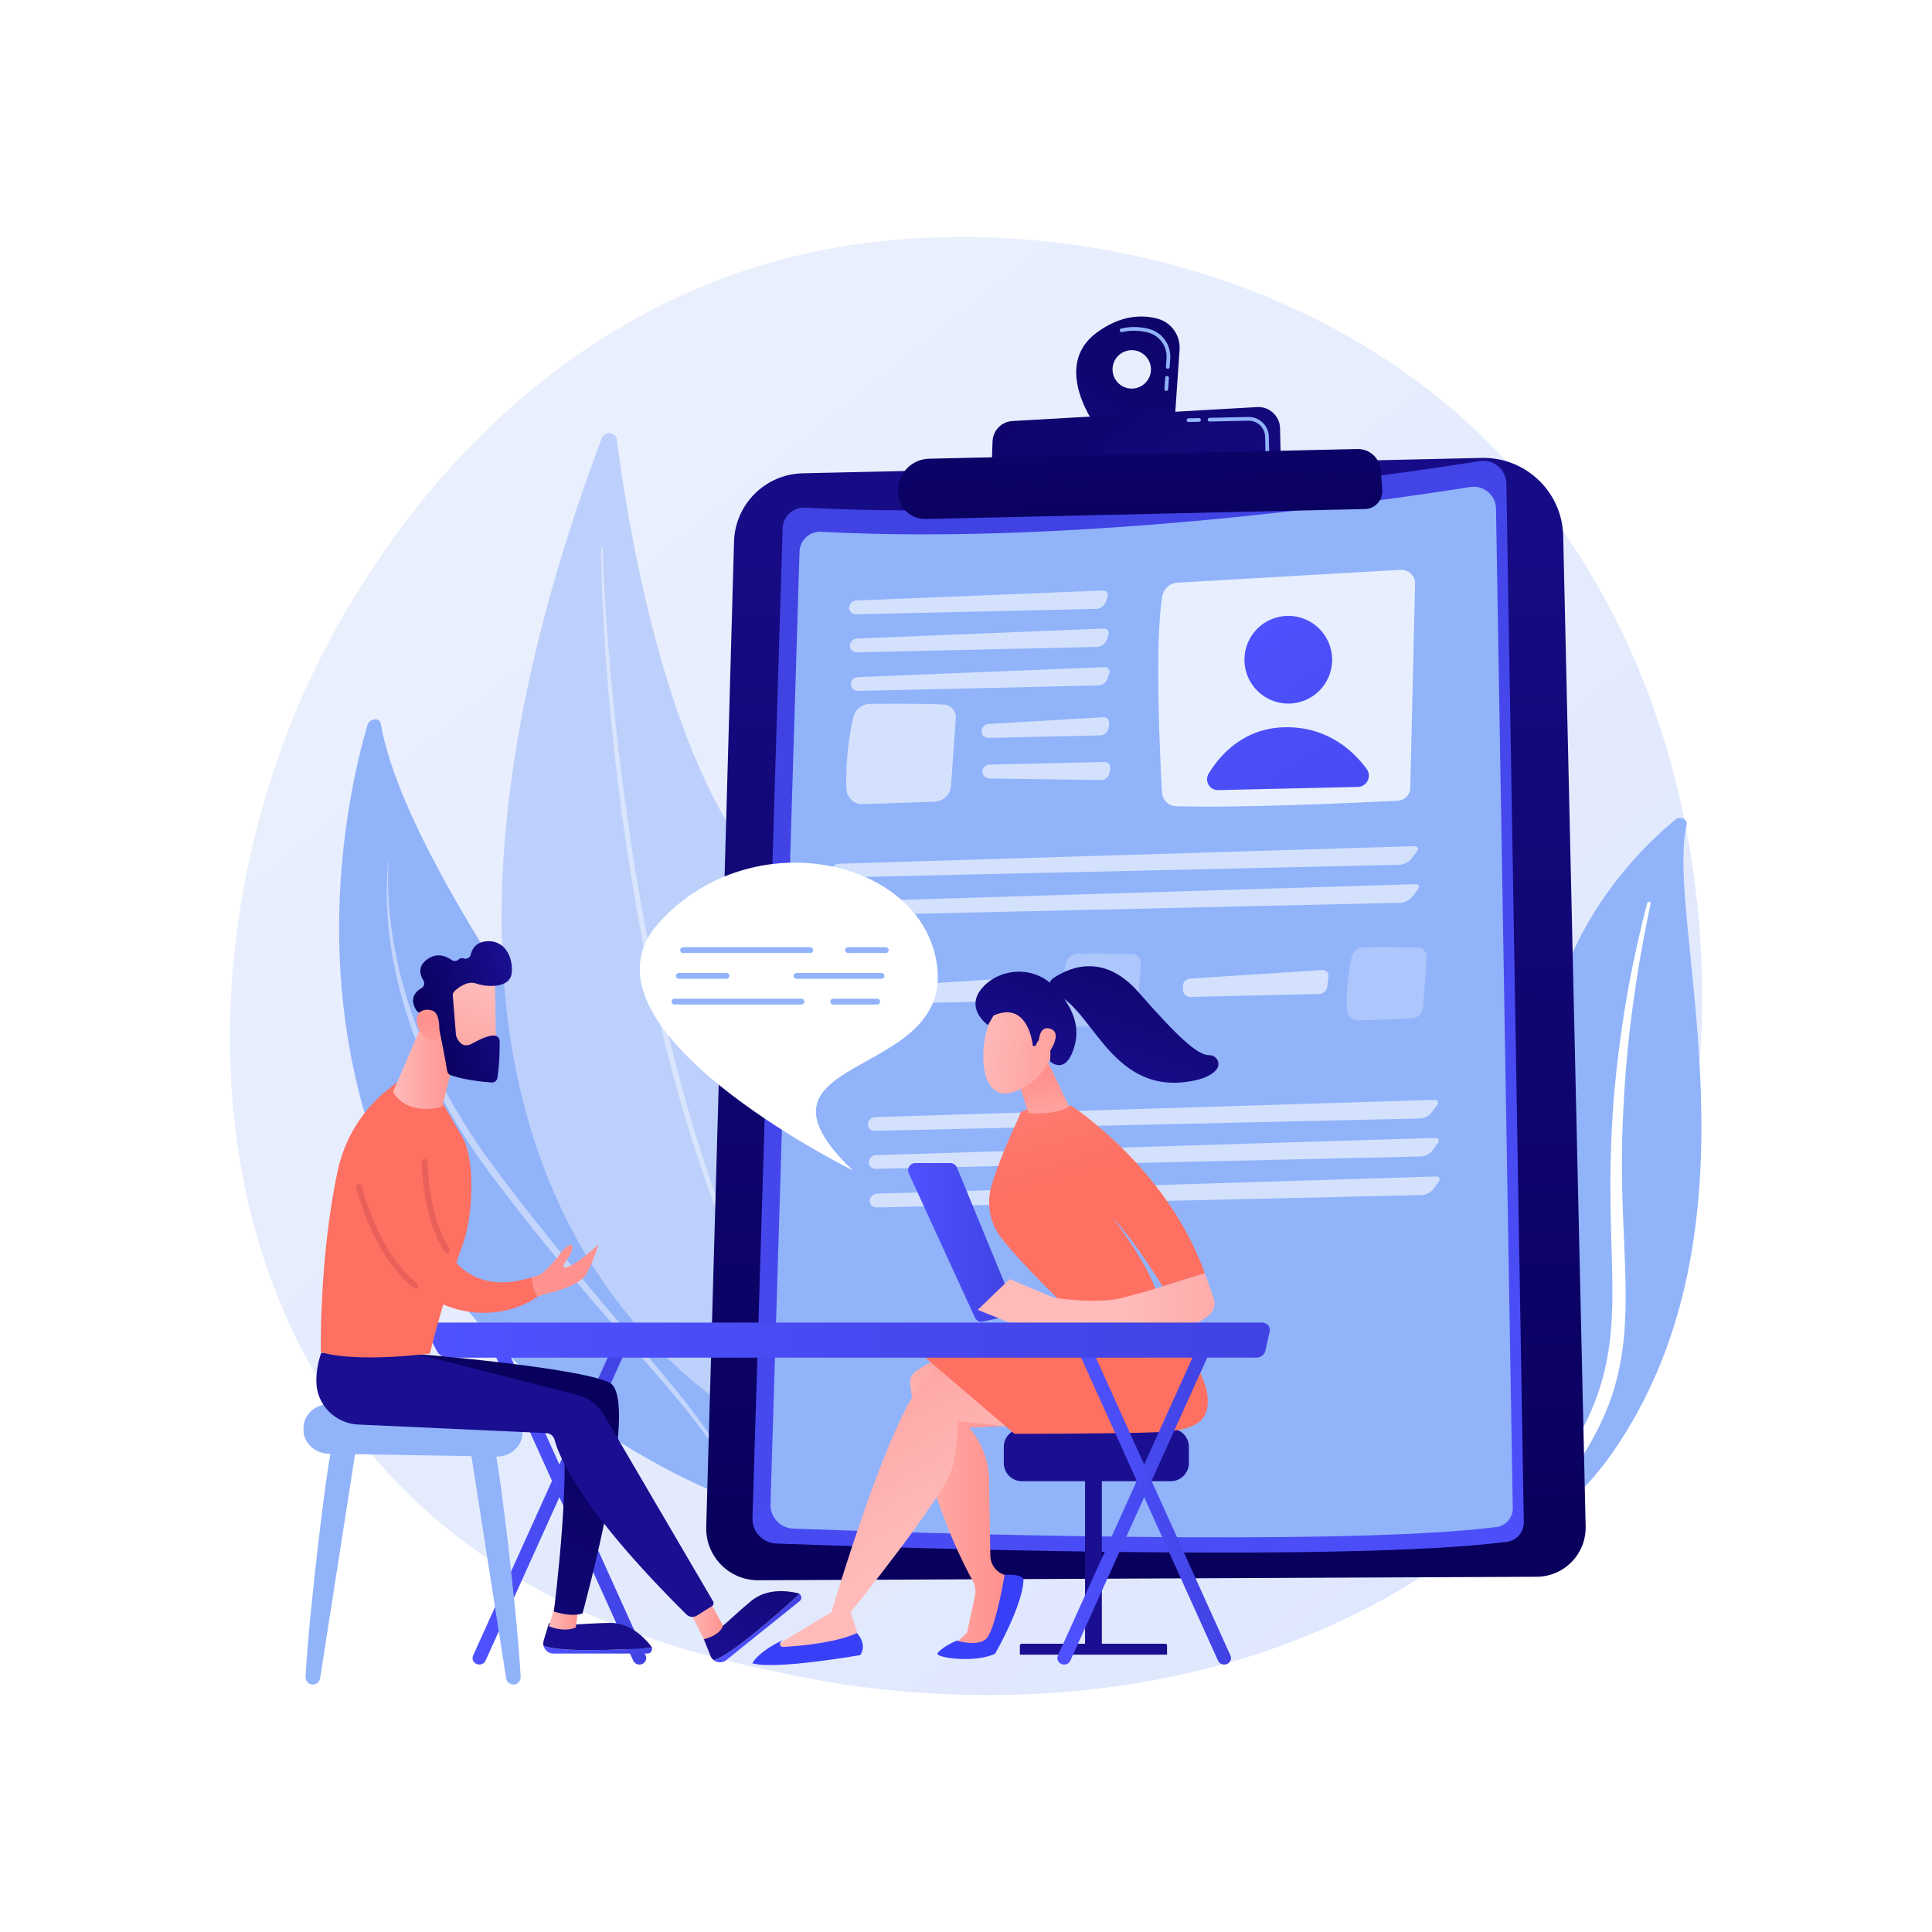
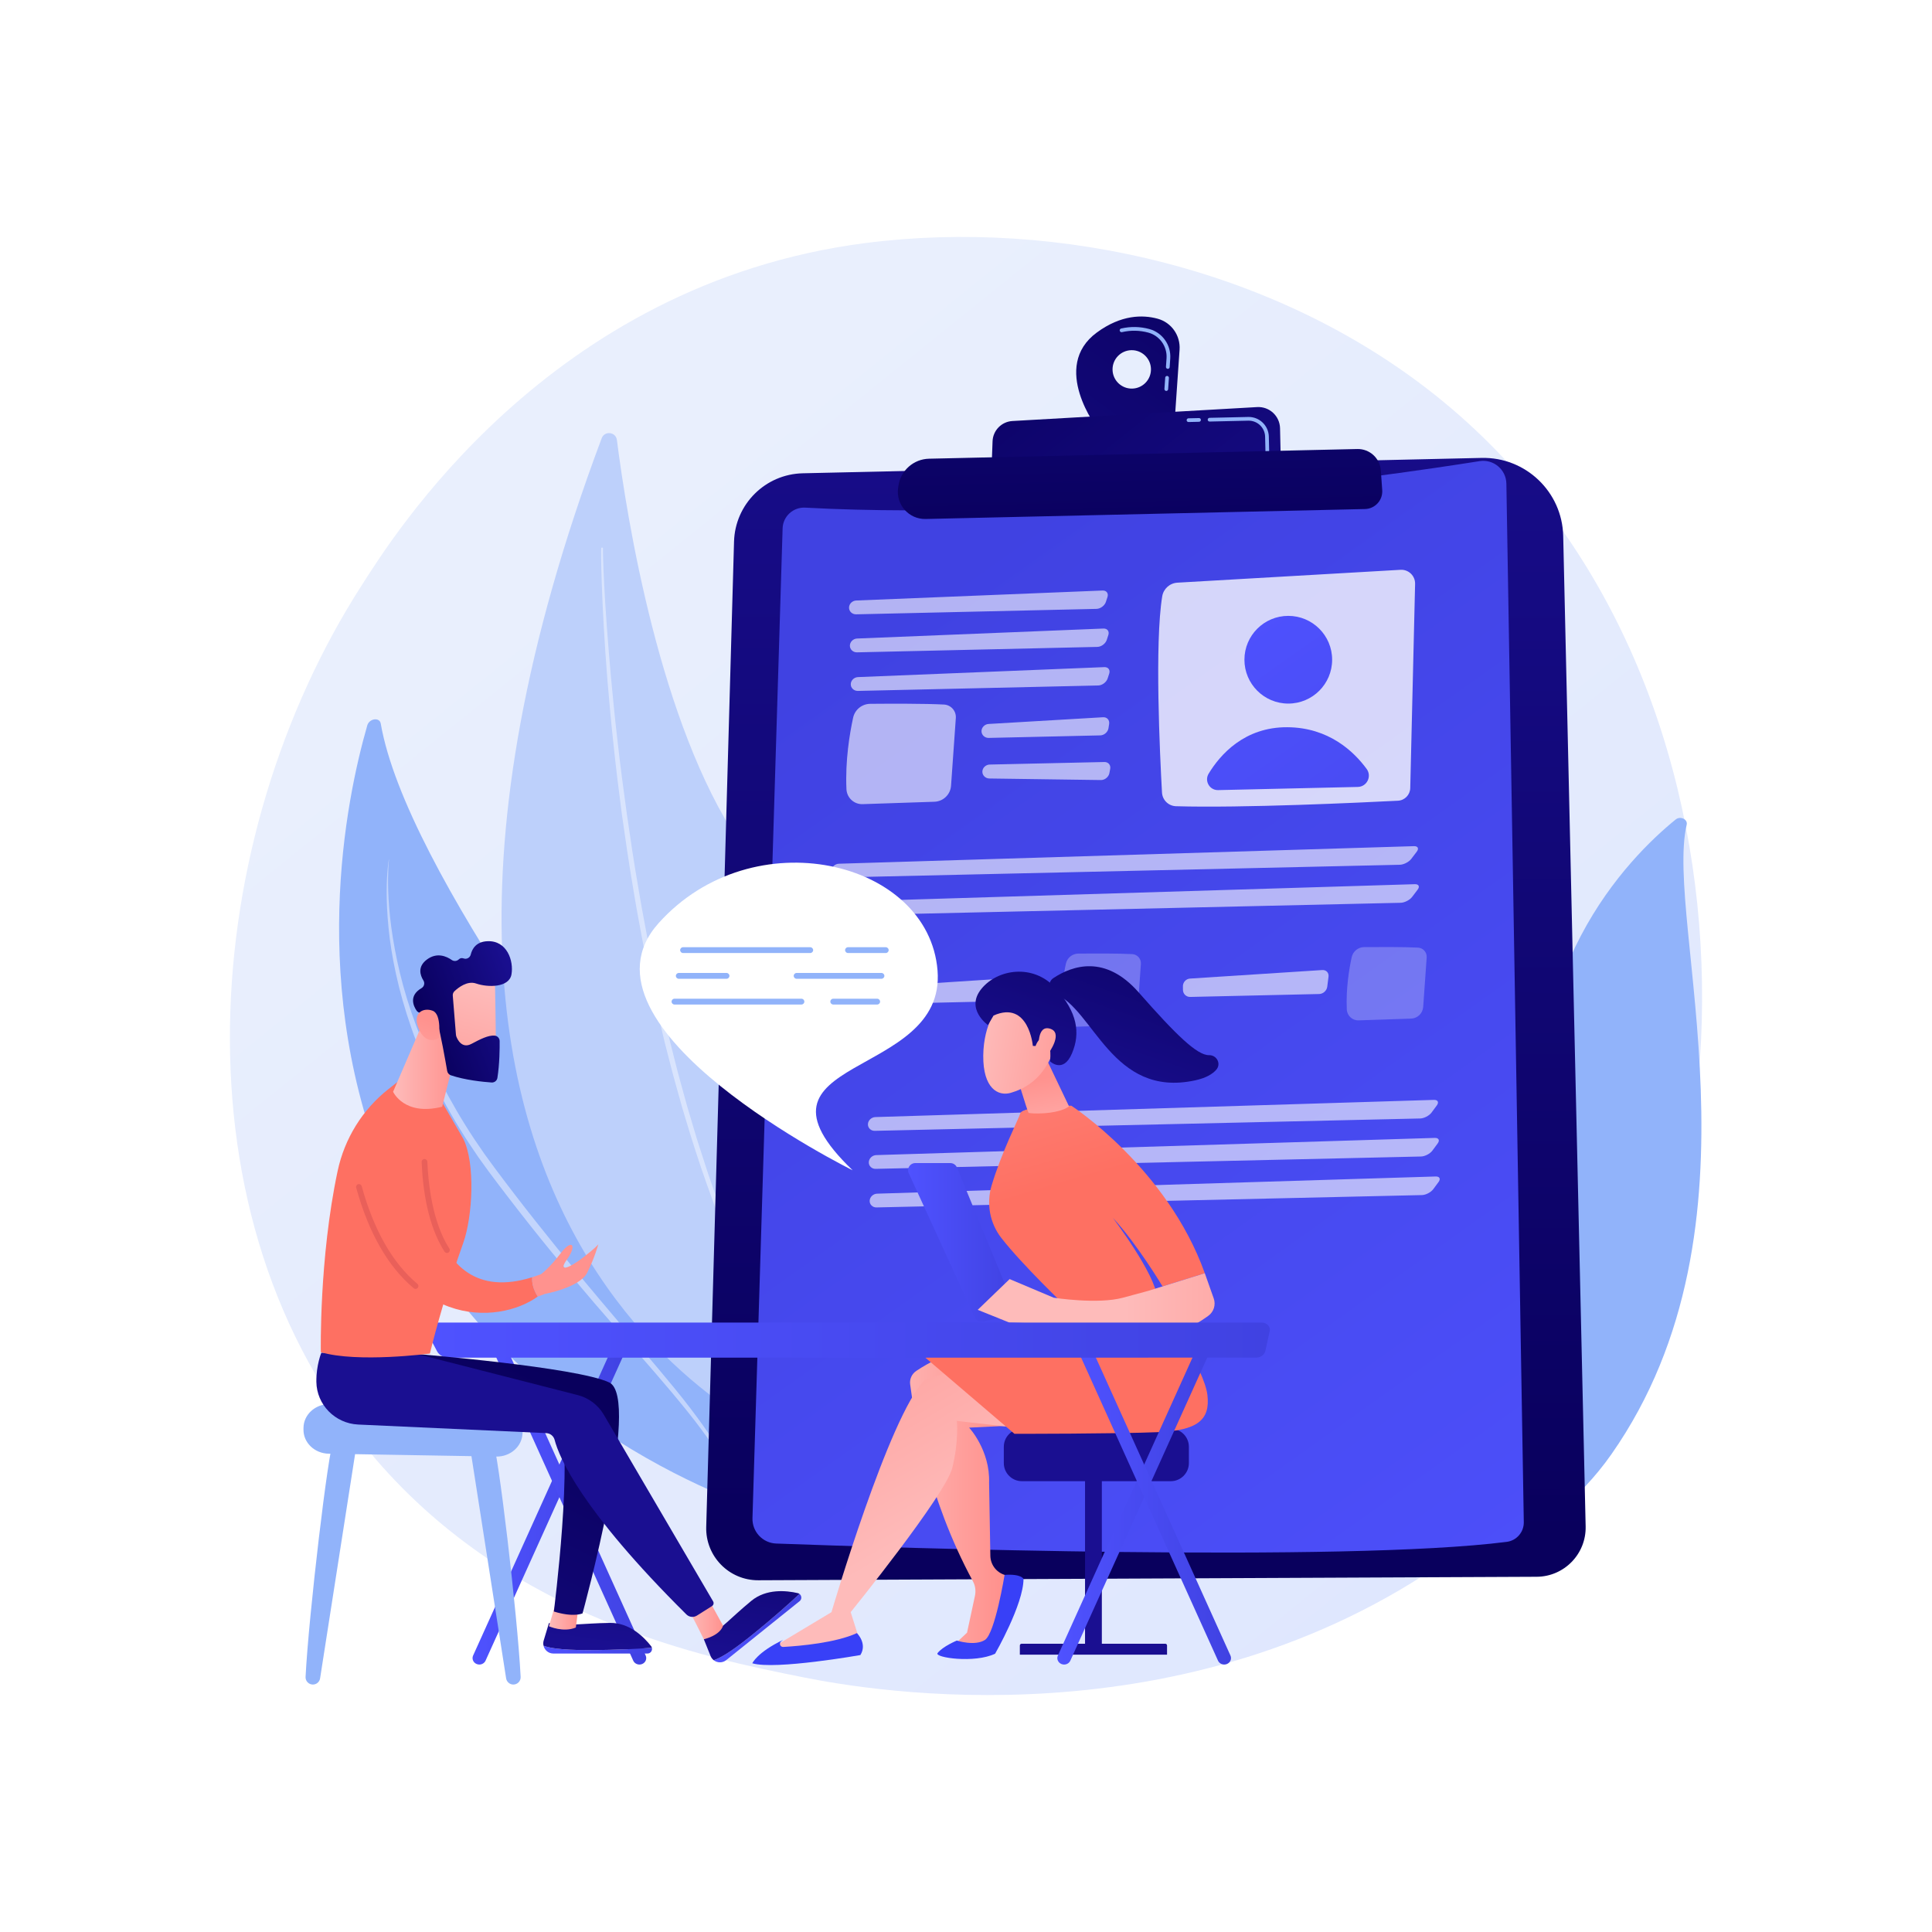
<svg xmlns="http://www.w3.org/2000/svg" x="0px" y="0px" viewBox="0 0 3710 3710" style="enable-background:new 0 0 3710 3710;" xml:space="preserve">
  <g id="Background">
    <g>
      <g>
        <rect style="fill:#FFFFFF;" width="3710" height="3710" />
      </g>
    </g>
  </g>
  <g id="Illustration">
    <g>
      <linearGradient id="SVGID_1_" gradientUnits="userSpaceOnUse" x1="3621.088" y1="4094.653" x2="1115.422" y2="982.773">
        <stop offset="0" style="stop-color:#DAE3FE" />
        <stop offset="1" style="stop-color:#E9EFFD" />
      </linearGradient>
      <path style="fill:url(#SVGID_1_);" d="M2940.821,2861.149c-58.051,60.247-112.978,99.1-156.375,129.797   c-510.12,360.831-1113.728,255.651-1242.011,229.964c-189.435-37.93-555.608-111.248-820.344-418.162   c-400.524-464.335-338.157-1195.882-27.483-1678.786c56.827-88.331,357.004-578.591,967.113-657.214   c369.231-47.581,799.636,48.385,1111.324,305.817C3427.304,1312.939,3380.728,2404.59,2940.821,2861.149z" />
      <g>
        <path style="fill:#91B3FA;" d="M3238.923,1583.707c2.442-10.396-12.183-17.307-21.138-10.045    c-90.939,73.742-309.438,294.568-254.984,680.476c68.321,484.179-48.482,660.853-193.873,768.619    c0,0,199.67-50.679,325.293-229.951C3402.654,2352.65,3195.498,1768.561,3238.923,1583.707z" />
-         <path style="fill:#FFFFFF;" d="M3169.717,1734.935c-11.376,53.901-21.516,107.967-29.352,162.277    c-8.164,54.264-14.42,108.717-18.702,163.26c-4.039,54.553-6.891,109.162-7.053,163.795    c-0.447,54.63,1.825,109.215,4.327,164.013c2.147,54.778,4.67,109.951,0.659,165.515c-3.943,55.45-15.615,111.385-38.777,163.821    c-5.79,13.068-11.879,26.096-18.795,38.684c-6.649,12.705-13.952,25.158-21.51,37.493    c-15.262,24.612-32.441,48.391-51.585,70.961c-38.427,45.063-84.773,85.037-135.828,118.869    c-5.374,3.561-13.073,2.686-17.197-1.955c-4.049-4.556-3.145-11.049,1.977-14.653l0.036-0.025    c12.148-8.532,24.168-17.174,35.701-26.249c5.852-4.459,11.462-9.132,17.171-13.712c5.501-4.761,11.22-9.34,16.545-14.243    c21.679-19.296,41.764-39.883,59.985-61.65c36.651-43.333,65.992-91.619,88.222-141.677    c10.79-25.146,19.417-50.933,25.714-77.206c6.275-26.279,10.222-53.014,12.405-79.965c4.372-53.931,2.397-108.558,0.706-163.346    c-1.609-54.802-2.789-109.882-1.343-164.918c0.637-27.516,1.847-55.02,3.626-82.49c0.798-13.739,1.904-27.463,2.981-41.185    c1.23-13.714,2.547-27.42,3.994-41.114c5.903-54.77,13.739-109.358,23.561-163.655c10.123-54.257,21.911-108.263,36.087-161.786    c0.406-1.53,2.17-2.486,3.941-2.136C3168.934,1731.996,3170.027,1733.451,3169.717,1734.935z" />
      </g>
      <g>
        <path style="fill:#91B3FA;" d="M1466.819,2901.633c0,0,58.77-230.587-116.255-475.273    c-162.39-227.028-570.215-753.786-619.436-1036.955c-2.179-12.544-22.004-9.821-25.856,3.583    c-41.329,143.779-115.674,505.575,41.858,876.379C950.274,2747.537,1466.819,2901.633,1466.819,2901.633z" />
        <path style="opacity:0.45;fill:#FFFFFF;" d="M746.973,1651.113c0,0-0.704,5.461-1.231,15.771    c-0.526,10.303-0.842,25.442-0.262,44.674c0.647,19.228,2.358,42.551,5.936,69.083c3.649,26.515,8.878,56.279,16.636,88.269    c7.738,31.99,18.141,66.148,31.333,101.444c13.278,35.258,29.035,71.785,47.804,108.344    c18.772,36.545,40.14,73.302,63.99,109.263c6.081,8.91,12.188,17.855,18.313,26.827c6.389,8.784,12.802,17.595,19.225,26.423    c13.027,17.547,26.392,35.183,39.778,52.58c26.791,34.903,54.217,69.355,81.468,103.046    c27.254,33.693,54.529,66.496,81.182,98.037c53.056,63.291,103.721,121.493,145.599,172.824    c20.952,25.654,39.349,49.88,54.934,71.886c15.569,22.021,28.106,41.988,37.434,59.001c9.354,17.008,15.425,31.036,19.342,40.659    c1.939,4.822,3.196,8.613,4.149,11.12c0.922,2.522,1.399,3.823,1.399,3.823c0.325,0.892-0.134,1.879-1.026,2.204    c-0.872,0.319-1.835-0.114-2.183-0.968l-0.03-0.08c0,0-0.513-1.27-1.509-3.731c-1.026-2.447-2.388-6.141-4.464-10.837    c-4.152-9.392-10.723-22.959-20.362-39.537c-9.626-16.582-22.512-36.035-38.49-57.5c-15.918-21.514-35.039-44.933-56.189-70.26    c-42.431-50.564-93.944-107.997-147.923-170.68c-26.889-31.423-54.428-64.127-81.964-97.736    c-27.553-33.601-54.914-68.235-81.873-103.212c-13.506-17.534-26.778-35.024-39.936-52.722    c-6.453-8.956-12.889-17.894-19.309-26.806c-6.144-9.107-12.269-18.187-18.366-27.23c-23.9-36.507-45.439-73.756-63.859-111.019    c-18.453-37.236-34.204-74.285-46.67-110.278c-12.544-35.962-22.29-70.68-29.384-103.127    c-7.134-32.44-11.809-62.566-14.402-89.403c-2.677-26.83-3.582-50.33-3.562-69.663c0.01-19.34,1.107-34.508,2.096-44.805    c1.003-10.301,1.959-15.746,1.959-15.746c0.017-0.116,0.128-0.195,0.242-0.176    C746.909,1650.895,746.986,1651.001,746.973,1651.113z" />
      </g>
      <g>
        <path style="fill:#BDD0FB;" d="M1155.417,841.515c5.53-14.756,27.212-12.286,29.213,3.344    c19.34,151.11,82.464,545.757,235.601,772.801c249.343,369.679,369.277,928,138.446,1174.031    C1558.676,2791.691,552.974,2449.242,1155.417,841.515z" />
        <path style="opacity:0.43;fill:#FFFFFF;" d="M1157.89,1053.351c0,0-0.03,1.574-0.084,4.624c0.07,3.027,0.067,7.395,0.272,13.338    c0.278,11.806,1.026,29.135,2.106,51.174c1.194,22.038,2.72,48.795,4.997,79.453c2.106,30.669,5.202,65.216,8.455,102.905    c3.552,37.664,7.499,78.46,12.571,121.509c4.813,43.078,10.887,88.383,17.276,135.227c6.721,46.797,13.902,95.124,22.398,144.029    c2.106,12.228,4.223,24.506,6.342,36.819c2.291,12.283,4.588,24.601,6.889,36.945c4.437,24.719,9.643,49.385,14.596,74.102    c4.924,24.723,10.706,49.261,15.884,73.828c5.611,24.469,11.296,48.824,17.072,72.951c3.049,12.023,6.087,23.999,9.109,35.915    c3.065,11.905,5.903,23.807,9.24,35.499c3.227,11.721,6.433,23.371,9.616,34.939c1.593,5.783,3.176,11.546,4.756,17.288    c1.694,5.707,3.381,11.392,5.061,17.054c3.381,11.317,6.735,22.54,10.055,33.657c1.67,5.555,3.334,11.084,4.991,16.584    c1.774,5.463,3.538,10.898,5.293,16.304c3.491,10.819,6.943,21.521,10.354,32.093c1.717,5.283,3.341,10.562,5.101,15.757    c1.808,5.178,3.606,10.323,5.39,15.433c3.568,10.221,7.09,20.302,10.558,30.232c1.734,4.966,3.458,9.894,5.165,14.783    c1.831,4.842,3.649,9.645,5.453,14.407c7.335,19.002,14.063,37.512,21.174,55.017c7.258,17.447,14.214,34.166,20.831,50.068    c6.835,15.806,13.741,30.613,20.003,44.634c3.173,6.992,6.245,13.759,9.21,20.292c3.19,6.425,6.262,12.619,9.213,18.57    c5.906,11.906,11.333,22.841,16.233,32.719c2.371,4.982,4.947,9.52,7.295,13.831c2.348,4.312,4.548,8.354,6.597,12.115    c4.089,7.528,7.563,13.932,10.384,19.124c5.641,10.387,8.65,15.927,8.65,15.927l0.034,0.064c0.453,0.833,0.144,1.875-0.691,2.327    c-0.818,0.446-1.845,0.151-2.307-0.655c0,0-3.139-5.48-9.029-15.756c-2.948-5.139-6.58-11.478-10.853-18.93    c-2.13-3.729-4.421-7.737-6.865-12.013c-2.428-4.284-5.095-8.795-7.557-13.746c-5.081-9.822-10.713-20.695-16.84-32.533    c-3.062-5.921-6.252-12.083-9.562-18.475c-3.086-6.5-6.285-13.235-9.586-20.192c-6.507-13.963-13.751-28.683-20.801-44.462    c-6.805-15.888-13.963-32.593-21.428-50.024c-7.318-17.493-14.264-35.988-21.824-54.984c-1.861-4.761-3.736-9.563-5.628-14.403    c-1.764-4.887-3.542-9.813-5.333-14.776c-3.585-9.928-7.224-20.008-10.914-30.226c-14.613-40.925-28.633-84.57-42.112-130.011    c-1.704-5.675-3.414-11.373-5.135-17.093c-1.603-5.753-3.217-11.528-4.833-17.323c-3.233-11.592-6.49-23.267-9.767-35.013    c-3.384-11.718-6.275-23.643-9.388-35.572c-3.075-11.941-6.164-23.941-9.264-35.99c-5.876-24.174-11.662-48.577-17.37-73.096    c-2.673-12.301-5.35-24.625-8.029-36.961c-2.663-12.34-5.39-24.68-7.774-37.089c-4.89-24.793-10.032-49.537-14.405-74.326    c-2.271-12.379-4.538-24.732-6.795-37.05c-2.089-12.347-4.172-24.657-6.248-36.919c-8.368-49.037-15.418-97.482-22.012-144.389    c-6.175-46.965-11.712-92.42-16.19-135.605c-4.689-43.162-8.274-84.055-11.491-121.804    c-6.054-75.535-9.126-138.617-10.756-182.784c-0.728-22.092-1.197-39.448-1.288-51.302c-0.114-5.884-0.037-10.588-0.047-13.673    c0.104-3.061,0.161-4.64,0.161-4.64c0.03-0.946,0.825-1.686,1.771-1.654c0.936,0.032,1.67,0.81,1.654,1.742L1157.89,1053.351z" />
      </g>
      <g>
        <linearGradient id="SVGID_00000103949859693063535960000014193453553406530199_" gradientUnits="userSpaceOnUse" x1="2200.501" y1="2942.565" x2="2205.377" y2="432.579">
          <stop offset="0" style="stop-color:#09005D" />
          <stop offset="1" style="stop-color:#1A0F91" />
        </linearGradient>
        <path style="fill:url(#SVGID_00000103949859693063535960000014193453553406530199_);" d="M2845.048,879.316L1541.521,908.85    c-71.914,1.629-129.937,59.33-131.966,131.234l-53.401,1892.048c-1.588,56.268,43.729,102.673,100.018,102.421l1494.62-6.696    c52.892-0.237,95.303-43.814,94.104-96.693l-43.094-1902.038C2999.885,944.471,2929.703,877.398,2845.048,879.316z" />
        <g>
          <linearGradient id="SVGID_00000156546599153928158960000011769162130442385827_" gradientUnits="userSpaceOnUse" x1="-803.697" y1="3491.303" x2="717.032" y2="1247.693" gradientTransform="matrix(-1 0.023 0.023 1 2346.198 -58.454)">
            <stop offset="0" style="stop-color:#4F52FF" />
            <stop offset="1" style="stop-color:#4042E2" />
          </linearGradient>
          <path style="fill:url(#SVGID_00000156546599153928158960000011769162130442385827_);" d="M2841.177,885.502     c-177.461,28.173-787.894,116.701-1294.871,89.317c-23.12-1.249-42.754,16.692-43.458,39.835l-57.882,1900.579     c-0.793,26.06,19.587,47.868,45.642,48.818c213.14,7.774,1090.846,36.608,1402.775-3.226     c18.985-2.425,33.066-18.774,32.746-37.909l-33.445-1994.15C2892.228,901.677,2867.934,881.254,2841.177,885.502z" />
-           <path style="fill:#91B3FA;" d="M2823.226,935.175c-170.779,27.112-758.225,112.306-1246.111,85.954     c-22.249-1.202-41.144,16.064-41.822,38.335l-55.702,1829.011c-0.764,25.079,18.849,46.065,43.923,46.979     c205.114,7.481,1049.77,35.229,1349.953-3.104c18.27-2.333,31.821-18.066,31.512-36.482L2872.792,976.81     C2872.356,950.742,2848.976,931.088,2823.226,935.175z" />
          <path style="opacity:0.78;fill:#FFFFFF;" d="M2717.403,1121.248l-9.32,392.063c-0.31,13.04-10.598,23.635-23.625,24.298     c-72.488,3.689-298.382,14.323-426.151,10.561c-14.453-0.426-26.138-11.845-26.944-26.282     c-4.098-73.394-14.266-287.052,0.447-376.798c2.376-14.497,14.545-25.356,29.211-26.202l428.385-24.707     C2704.853,1093.292,2717.771,1105.779,2717.403,1121.248z" />
          <linearGradient id="SVGID_00000011734640997246569540000007443669377859421355_" gradientUnits="userSpaceOnUse" x1="3.314" y1="1177.741" x2="-632.141" y2="2123.784" gradientTransform="matrix(-1 0.023 0.023 1 2346.198 -58.454)">
            <stop offset="0" style="stop-color:#4F52FF" />
            <stop offset="1" style="stop-color:#4042E2" />
          </linearGradient>
          <circle style="fill:url(#SVGID_00000011734640997246569540000007443669377859421355_);" cx="2473.878" cy="1266.861" r="84.214" />
          <linearGradient id="SVGID_00000174586812859099288950000018226130888833901740_" gradientUnits="userSpaceOnUse" x1="111.851" y1="1250.623" x2="-523.629" y2="2196.703" gradientTransform="matrix(-1 0.023 0.023 1 2346.198 -58.454)">
            <stop offset="0" style="stop-color:#4F52FF" />
            <stop offset="1" style="stop-color:#4042E2" />
          </linearGradient>
          <path style="fill:url(#SVGID_00000174586812859099288950000018226130888833901740_);" d="M2607.362,1511.151l-268.227,6.077     c-16.444,0.373-26.709-17.563-18.168-31.62c21.976-36.166,68.458-89.62,151.066-89.127     c79.618,0.475,127.849,46.715,152.326,80.106C2634.749,1490.762,2624.933,1510.752,2607.362,1511.151z" />
          <g style="opacity:0.6;">
            <path style="fill:#FFFFFF;" d="M1644.028,1179.677c-7.554,0.171-13.696-5.605-13.648-12.836      c0.047-7.231,6.263-13.397,13.813-13.703l473.018-19.154c7.55-0.306,11.805,5.32,9.458,12.502l-3.062,9.365      c-2.348,7.182-10.449,13.198-18.003,13.369L1644.028,1179.677z" />
          </g>
          <g style="opacity:0.6;">
            <path style="fill:#FFFFFF;" d="M2118.864,1206.996c7.55-0.306,11.805,5.32,9.458,12.502l-3.062,9.365      c-2.348,7.182-10.449,13.198-18.003,13.369l-461.575,10.458c-7.554,0.171-13.696-5.605-13.648-12.836      c0.047-7.231,6.263-13.397,13.813-13.703L2118.864,1206.996z" />
          </g>
          <g style="opacity:0.6;">
            <path style="fill:#FFFFFF;" d="M2120.542,1281.07c7.55-0.306,11.805,5.32,9.458,12.502l-3.062,9.365      c-2.348,7.182-10.449,13.198-18.003,13.369l-461.574,10.458c-7.554,0.171-13.696-5.605-13.648-12.836      c0.047-7.231,6.263-13.397,13.813-13.703L2120.542,1281.07z" />
          </g>
          <path style="opacity:0.6;fill:#FFFFFF;" d="M1812.737,1352.926c-36.323-1.957-104.255-1.707-141.645-1.382     c-15.843,0.137-29.491,11.181-32.856,26.663c-6.536,30.07-15.311,82.224-12.812,137.216     c0.748,16.469,14.543,29.317,31.021,28.766l137.901-4.61c16.958-0.567,30.747-13.854,31.943-30.779l9.187-130.036     C1836.425,1365.313,1826.201,1353.652,1812.737,1352.926z" />
          <g style="opacity:0.6;">
            <path style="fill:#FFFFFF;" d="M1898.609,1417.01c-7.554,0.171-13.783-5.603-13.842-12.832s6.063-13.505,13.606-13.949      l219.831-12.917c7.543-0.443,12.792,5.307,11.665,12.778l-1.232,8.17c-1.127,7.471-8.229,13.724-15.783,13.895      L1898.609,1417.01z" />
          </g>
          <g style="opacity:0.6;">
            <path style="fill:#FFFFFF;" d="M2120.704,1463.289c7.554-0.167,12.59,5.771,11.19,13.196l-1.53,8.119      c-1.399,7.425-8.726,13.414-16.281,13.309l-214.279-2.984c-7.555-0.105-13.569-6.103-13.364-13.329      c0.205-7.226,6.553-13.275,14.107-13.442L2120.704,1463.289z" />
          </g>
          <g style="opacity:0.6;">
            <path style="fill:#FFFFFF;" d="M1609.79,1685.022c-7.554,0.171-13.478-5.61-13.164-12.847      c0.313-7.237,6.749-13.347,14.301-13.578l1104.273-33.729c7.552-0.231,9.991,4.503,5.419,10.519l-10.606,13.958      c-4.572,6.016-14.492,11.078-22.046,11.249L1609.79,1685.022z" />
          </g>
          <g style="opacity:0.6;">
            <path style="fill:#FFFFFF;" d="M2716.854,1697.881c7.552-0.231,9.991,4.503,5.42,10.519l-10.607,13.958      c-4.571,6.016-14.492,11.078-22.046,11.249l-1078.177,24.428c-7.554,0.171-13.478-5.61-13.164-12.847      c0.313-7.237,6.749-13.347,14.301-13.578L2716.854,1697.881z" />
          </g>
          <path style="opacity:0.25;fill:#FFFFFF;" d="M2723.048,1819.721c-26.527-1.43-76.14-1.247-103.447-1.01     c-11.571,0.1-21.538,8.165-23.996,19.473c-4.773,21.961-11.182,60.051-9.357,100.212c0.547,12.028,10.622,21.411,22.656,21.009     l100.712-3.367c12.385-0.414,22.456-10.118,23.329-22.479l6.709-94.968C2740.348,1828.767,2732.882,1820.251,2723.048,1819.721z     " />
          <g style="opacity:0.6;">
            <path style="fill:#FFFFFF;" d="M2539.175,1862.757c7.54-0.486,12.93,5.248,11.977,12.744l-2.46,19.353      c-0.953,7.495-7.913,13.768-15.467,13.939l-247.735,5.613c-7.554,0.171-13.797-5.87-13.875-13.426l-0.073-7.213      c-0.077-7.555,6.029-14.135,13.57-14.621L2539.175,1862.757z" />
          </g>
          <path style="opacity:0.25;fill:#FFFFFF;" d="M2174.245,1832.155c-26.528-1.43-76.14-1.247-103.447-1.01     c-11.571,0.1-21.538,8.165-23.996,19.473c-4.774,21.961-11.182,60.05-9.357,100.212c0.547,12.028,10.622,21.411,22.655,21.009     l100.713-3.367c12.385-0.414,22.455-10.118,23.329-22.479l6.709-94.968C2191.546,1841.201,2184.079,1832.685,2174.245,1832.155z     " />
          <g style="opacity:0.6;">
            <path style="fill:#FFFFFF;" d="M1990.373,1875.191c7.54-0.486,12.93,5.248,11.977,12.744l-2.46,19.353      c-0.953,7.496-7.912,13.768-15.466,13.939l-247.735,5.613c-7.554,0.171-13.797-5.87-13.874-13.426l-0.074-7.213      c-0.077-7.555,6.029-14.135,13.569-14.621L1990.373,1875.191z" />
          </g>
          <g style="opacity:0.6;">
            <path style="fill:#FFFFFF;" d="M1679.865,2171.531c-7.554,0.171-13.489-5.61-13.189-12.846      c0.3-7.237,6.725-13.348,14.277-13.58l1072.583-33.005c7.552-0.232,10.059,4.551,5.571,10.629l-10.125,13.713      c-4.488,6.078-14.341,11.192-21.894,11.363L1679.865,2171.531z" />
          </g>
          <g style="opacity:0.6;">
            <path style="fill:#FFFFFF;" d="M2755.191,2185.112c7.552-0.232,10.059,4.551,5.571,10.629l-10.125,13.713      c-4.488,6.078-14.341,11.192-21.895,11.363l-1047.223,23.727c-7.554,0.171-13.489-5.61-13.189-12.846      c0.3-7.237,6.725-13.348,14.277-13.58L2755.191,2185.112z" />
          </g>
          <g style="opacity:0.6;">
            <path style="fill:#FFFFFF;" d="M2756.869,2259.186c7.552-0.232,10.059,4.551,5.571,10.629l-10.125,13.713      c-4.488,6.078-14.341,11.192-21.894,11.363l-1047.224,23.727c-7.554,0.171-13.489-5.61-13.189-12.846      c0.3-7.237,6.725-13.348,14.277-13.58L2756.869,2259.186z" />
          </g>
        </g>
        <linearGradient id="SVGID_00000068645516344096979630000000760576494289071524_" gradientUnits="userSpaceOnUse" x1="2351.322" y1="474.427" x2="1705.597" y2="1323.863" gradientTransform="matrix(1 -0.023 0.023 1 40.341 -6.848)">
          <stop offset="0" style="stop-color:#09005D" />
          <stop offset="1" style="stop-color:#1A0F91" />
        </linearGradient>
        <path style="fill:url(#SVGID_00000068645516344096979630000000760576494289071524_);" d="M2108.153,823.924l147.603-16.477    l9.355-135.945c1.882-27.354-15.733-52.351-42.199-59.513c-29.014-7.851-69.969-7.573-116.313,26.25    C2015.715,704.573,2108.153,823.924,2108.153,823.924z M2136.407,710.171c-0.461-20.368,15.676-37.253,36.043-37.715    c20.368-0.461,37.253,15.676,37.714,36.044c0.461,20.368-15.675,37.253-36.043,37.714    C2153.754,746.675,2136.868,730.539,2136.407,710.171z" />
        <path style="fill:#91B3FA;" d="M2239.36,750.708c-1.966-0.137-3.452-1.839-3.315-3.806l1.49-21.65    c0.134-1.97,1.799-3.462,3.806-3.319c1.966,0.137,3.452,1.84,3.315,3.806l-1.49,21.65c-0.127,1.858-1.652,3.284-3.476,3.325    C2239.582,750.716,2239.472,750.716,2239.36,750.708z M2242.28,708.281c-1.966-0.137-3.452-1.839-3.315-3.806l1.132-16.436    c1.56-22.67-13.141-43.409-34.952-49.314c-16.629-4.498-33.667-4.806-50.65-0.927c-1.936,0.427-3.835-0.764-4.275-2.683    c-0.439-1.922,0.762-3.839,2.684-4.277c18.129-4.149,36.334-3.815,54.105,0.996c25.091,6.792,42.003,30.634,40.208,56.692    l-1.132,16.435c-0.127,1.858-1.652,3.284-3.476,3.326C2242.501,708.29,2242.391,708.289,2242.28,708.281z" />
        <linearGradient id="SVGID_00000080887319384809186460000015699739450864328383_" gradientUnits="userSpaceOnUse" x1="466.651" y1="546.468" x2="-133.133" y2="1335.471" gradientTransform="matrix(-1 0.023 0.023 1 2346.198 -58.454)">
          <stop offset="0" style="stop-color:#09005D" />
          <stop offset="1" style="stop-color:#1A0F91" />
        </linearGradient>
        <path style="fill:url(#SVGID_00000080887319384809186460000015699739450864328383_);" d="M2459.601,890.546l-1.545-68.207    c-0.533-23.546-20.475-41.961-43.989-40.622l-469.894,26.766c-20.854,1.188-37.381,18.044-38.159,38.917l-2.445,65.626    L2459.601,890.546z" />
        <path style="fill:#91B3FA;" d="M2282.348,810.416l20.224-0.458c1.971-0.045,3.532-1.677,3.488-3.65    c-0.045-1.972-1.679-3.532-3.65-3.488l-20.224,0.458c-1.971,0.045-3.532,1.677-3.488,3.65    C2278.743,808.9,2280.377,810.46,2282.348,810.416z" />
        <path style="fill:#91B3FA;" d="M2433.662,869.705c1.971-0.045,3.533-1.677,3.488-3.65l-0.625-27.593    c-0.483-21.319-18.22-38.269-39.54-37.786l-74.351,1.685c-1.971,0.045-3.533,1.677-3.488,3.65    c0.045,1.973,1.679,3.533,3.65,3.488l74.351-1.685c17.383-0.394,31.846,13.429,32.24,30.81l0.625,27.593    C2430.057,868.19,2431.691,869.75,2433.662,869.705z" />
        <linearGradient id="SVGID_00000016044395560079983970000004868205058576892557_" gradientUnits="userSpaceOnUse" x1="2191.604" y1="1050.275" x2="2172.109" y2="177.868">
          <stop offset="0" style="stop-color:#09005D" />
          <stop offset="1" style="stop-color:#1A0F91" />
        </linearGradient>
        <path style="fill:url(#SVGID_00000016044395560079983970000004868205058576892557_);" d="M2606.385,862.245l-822.336,18.609    c-29.569,0.669-54.367,22.521-58.75,51.77l-0.605,4.036c-4.802,32.039,20.43,60.67,52.818,59.937l843.668-19.115    c19.383-0.439,34.462-16.995,33.093-36.334l-2.67-37.719C2649.932,879.835,2630.031,861.71,2606.385,862.245z" />
      </g>
      <g>
        <g>
          <linearGradient id="SVGID_00000165232458115475031430000008080713628581714573_" gradientUnits="userSpaceOnUse" x1="1743.772" y1="2385.804" x2="1948.25" y2="2385.804">
            <stop offset="0" style="stop-color:#4F52FF" />
            <stop offset="1" style="stop-color:#4042E2" />
          </linearGradient>
          <path style="fill:url(#SVGID_00000165232458115475031430000008080713628581714573_);" d="M1947.208,2508.097l-109.587-266.139     c-2.12-5.147-7.136-8.507-12.702-8.507h-67.396c-10.009,0-16.658,10.361-12.487,19.46l127.065,277.232     c2.699,5.888,9.144,9.091,15.467,7.686l49.917-11.093C1945.809,2524.886,1950.455,2515.98,1947.208,2508.097z" />
          <g>
            <linearGradient id="SVGID_00000101071597476109946460000005994556126232249485_" gradientUnits="userSpaceOnUse" x1="3527.842" y1="1514.013" x2="2621.146" y2="2455.055">
              <stop offset="0" style="stop-color:#09005D" />
              <stop offset="1" style="stop-color:#1A0F91" />
            </linearGradient>
            <rect x="2083.588" y="2821.726" style="fill:url(#SVGID_00000101071597476109946460000005994556126232249485_);" width="32.272" height="349.005" />
            <linearGradient id="SVGID_00000107575186868713012890000006368559630799055234_" gradientUnits="userSpaceOnUse" x1="3639.773" y1="1569.576" x2="2718.151" y2="2526.109">
              <stop offset="0" style="stop-color:#09005D" />
              <stop offset="1" style="stop-color:#1A0F91" />
            </linearGradient>
            <path style="fill:url(#SVGID_00000107575186868713012890000006368559630799055234_);" d="M2241.053,3177.46h-282.658v-17.635      c0-1.863,1.51-3.373,3.373-3.373h275.913c1.863,0,3.373,1.51,3.373,3.373V3177.46z" />
            <linearGradient id="SVGID_00000088105312641882839500000004399587475078300342_" gradientUnits="userSpaceOnUse" x1="3429.652" y1="1419.413" x2="2522.956" y2="2360.454">
              <stop offset="0" style="stop-color:#09005D" />
              <stop offset="1" style="stop-color:#1A0F91" />
            </linearGradient>
            <path style="fill:url(#SVGID_00000088105312641882839500000004399587475078300342_);" d="M2283.003,2809.613      c0,19.088-15.618,34.706-34.706,34.706h-285.977c-19.088,0-34.706-15.617-34.706-34.706v-31.381      c0-19.088,15.618-34.706,34.706-34.706h285.977c19.088,0,34.706,15.618,34.706,34.706V2809.613z" />
          </g>
          <g>
            <linearGradient id="SVGID_00000154390859391326242760000013216725106791370147_" gradientUnits="userSpaceOnUse" x1="3897.597" y1="2875.338" x2="4127.065" y2="2875.338" gradientTransform="matrix(1 0 0 1 -2209.364 0)">
              <stop offset="0" style="stop-color:#FEBBBA" />
              <stop offset="1" style="stop-color:#FF928E" />
            </linearGradient>
            <path style="fill:url(#SVGID_00000154390859391326242760000013216725106791370147_);" d="M1861.475,2589.02      c0,0-47.955,7.434-101.873,43.477c-8.485,5.672-13.14,15.561-11.861,25.687c6.456,51.139,33.001,216.664,120.535,378.331      c4.615,8.525,5.942,18.449,3.905,27.927l-15.207,70.772l-28.202,26.444h72.642l48.366-130.889l-20.682-6.54      c-16.035-5.071-27.038-19.82-27.328-36.635l-2.427-140.408c2.07-62.555-38.356-105.716-38.356-105.716l116.012-5.644      L1861.475,2589.02z" />
            <linearGradient id="SVGID_00000086684138784986160490000014581273215074644905_" gradientUnits="userSpaceOnUse" x1="-1692.377" y1="6811.752" x2="-924.815" y2="6322.366" gradientTransform="matrix(1 0 0 1 -2209.364 0)">
              <stop offset="0" style="stop-color:#53D8FF" />
              <stop offset="1" style="stop-color:#3840F7" />
            </linearGradient>
            <path style="fill:url(#SVGID_00000086684138784986160490000014581273215074644905_);" d="M1800.406,3174.425      c-6.616,8.658,71.203,20.083,110.519,1.146c0,0,54.5-94.823,54.5-143.645c0,0-4.326-9.955-36.327-7.698      c0,0-18.299,112.276-37.622,124.852c-19.322,12.577-54.06,1.272-54.06,1.272S1810.167,3161.65,1800.406,3174.425z" />
            <linearGradient id="SVGID_00000180365295709893667750000014669165087261348998_" gradientUnits="userSpaceOnUse" x1="-2597.661" y1="2971.376" x2="-2301.168" y2="2461.407" gradientTransform="matrix(-1 0 0 1 -859.45 0)">
              <stop offset="0" style="stop-color:#FEBBBA" />
              <stop offset="1" style="stop-color:#FF928E" />
            </linearGradient>
            <path style="fill:url(#SVGID_00000180365295709893667750000014669165087261348998_);" d="M1962.321,2743.526      c-0.617-1.068-124.904-14.944-124.904-14.944s4.068,37.79-8.645,89.811c-12.712,52.021-195.193,277.405-195.193,277.405      l19.134,60.656c-59.159,20.608-117.352,23.902-174.614,10.504l118.579-71.159c0,0,110.976-378.185,178.951-445.652      l124.584-43.102L1962.321,2743.526z" />
            <linearGradient id="SVGID_00000011011636701560447910000004999322067612673411_" gradientUnits="userSpaceOnUse" x1="2901.782" y1="1629.437" x2="2269.843" y2="2391.886">
              <stop offset="0" style="stop-color:#FF928E" />
              <stop offset="1" style="stop-color:#FE7062" />
            </linearGradient>
            <path style="fill:url(#SVGID_00000011011636701560447910000004999322067612673411_);" d="M2241.053,2523.474      c0,0,71.608,106.508,77.484,155.091s-19.615,68.325-94.75,71.581c-75.135,3.255-275.714,3.203-275.714,3.203l-171.192-146.305      c0,0,124.757-44.517,157.193-57.104C1966.51,2537.352,2241.053,2523.474,2241.053,2523.474z" />
            <linearGradient id="SVGID_00000134226849543337112190000016701862577097642382_" gradientUnits="userSpaceOnUse" x1="-1762.871" y1="6701.2" x2="-995.308" y2="6211.815" gradientTransform="matrix(1 0 0 1 -2209.364 0)">
              <stop offset="0" style="stop-color:#53D8FF" />
              <stop offset="1" style="stop-color:#3840F7" />
            </linearGradient>
            <path style="fill:url(#SVGID_00000134226849543337112190000016701862577097642382_);" d="M1645.482,3136.026      c0,0,20.599,19.952,6.684,42.151c0,0-163.183,28.925-207.488,15.801c0,0,9.199-20.998,59.089-44.898l-3.681,2.826      c-4.658,3.576-1.926,11.025,3.937,10.691C1536.897,3160.722,1604.932,3154.7,1645.482,3136.026z" />
          </g>
          <g>
            <linearGradient id="SVGID_00000116919227516952231240000001033598251532796844_" gradientUnits="userSpaceOnUse" x1="1927.429" y1="1779.561" x2="2071.676" y2="2267.252">
              <stop offset="0" style="stop-color:#FF928E" />
              <stop offset="1" style="stop-color:#FE7062" />
            </linearGradient>
            <path style="fill:url(#SVGID_00000116919227516952231240000001033598251532796844_);" d="M2047.398,2509.375      c0,0-83.387-79.402-124.434-131.993c-22.188-28.428-29.156-65.853-18.895-100.424c18.74-63.136,52.044-128.528,55.081-138.706      c4.655-15.6,98.155-14.951,98.155-14.951s183.987,119.41,256.276,321.681l-81.185,25.275c0,0-48.04-80.595-95.505-131.836      c0,0,82.132,108.5,85.025,152.917L2047.398,2509.375z" />
            <linearGradient id="SVGID_00000047029129660976885880000016005604784669837712_" gradientUnits="userSpaceOnUse" x1="4231.346" y1="2226.431" x2="4207.127" y2="2071.021" gradientTransform="matrix(1 0 0 1 -2209.364 0)">
              <stop offset="0" style="stop-color:#FEBBBA" />
              <stop offset="1" style="stop-color:#FF928E" />
            </linearGradient>
            <path style="fill:url(#SVGID_00000047029129660976885880000016005604784669837712_);" d="M1947.843,2051.067      c0.976,3.243,25.38,84.145,27.289,85.824c1.909,1.679,53.519,4.455,77.811-12.147l-41.213-86.274L1947.843,2051.067z" />
            <linearGradient id="SVGID_00000155848016446188578850000007986214212035843462_" gradientUnits="userSpaceOnUse" x1="4799.047" y1="3666.822" x2="4990.824" y2="3797.085" gradientTransform="matrix(0.909 -0.417 0.417 0.909 -4011.548 670.395)">
              <stop offset="0" style="stop-color:#FEBBBA" />
              <stop offset="1" style="stop-color:#FF928E" />
            </linearGradient>
            <path style="fill:url(#SVGID_00000155848016446188578850000007986214212035843462_);" d="M1917.689,1932.385      c0,0-28.938,31.629-29.539,94.697s28.615,78.652,53.016,71.433c24.402-7.219,58.408-23.432,79.245-73.557      C2041.247,1974.833,1956.104,1893.005,1917.689,1932.385z" />
            <linearGradient id="SVGID_00000135681181444545409680000010912178877766464657_" gradientUnits="userSpaceOnUse" x1="5133.732" y1="3422.111" x2="4812.079" y2="3756.76" gradientTransform="matrix(0.909 -0.417 0.417 0.909 -4011.548 670.395)">
              <stop offset="0" style="stop-color:#09005D" />
              <stop offset="1" style="stop-color:#1A0F91" />
            </linearGradient>
            <path style="fill:url(#SVGID_00000135681181444545409680000010912178877766464657_);" d="M1983.359,2008.439      c0,0-7.746-88.312-75.435-58.332l-10.753,18.331c0,0-43.994-30.744-12.695-69.421c31.299-38.678,99.961-48.542,142.254-1.87      c42.293,46.672,48.377,86.551,31.678,125.832c-16.699,39.28-42.111,15.094-42.111,15.094s4.411-31.595-7.946-41.746      c-12.357-10.15-19.786,12.353-19.786,12.353L1983.359,2008.439z" />
            <linearGradient id="SVGID_00000042704565810315733150000012671105139843694254_" gradientUnits="userSpaceOnUse" x1="4810.543" y1="3649.897" x2="5002.319" y2="3780.16" gradientTransform="matrix(0.909 -0.417 0.417 0.909 -4011.548 670.395)">
              <stop offset="0" style="stop-color:#FEBBBA" />
              <stop offset="1" style="stop-color:#FF928E" />
            </linearGradient>
            <path style="fill:url(#SVGID_00000042704565810315733150000012671105139843694254_);" d="M1994.783,2013.428      c0,0-4.248-45.373,21.162-38.189c25.41,7.185,1.726,42.921-8.182,55.523L1994.783,2013.428z" />
            <linearGradient id="SVGID_00000111911458378918607300000009040387272955805119_" gradientUnits="userSpaceOnUse" x1="4370.392" y1="2495.525" x2="4825.26" y2="2495.525" gradientTransform="matrix(1 0 0 1 -2209.364 0)">
              <stop offset="0" style="stop-color:#FEBBBA" />
              <stop offset="1" style="stop-color:#FF928E" />
            </linearGradient>
            <path style="fill:url(#SVGID_00000111911458378918607300000009040387272955805119_);" d="M1877.518,2515.27l61.266-59.052      l84.754,35.804c0,0,84.363,13.07,132.648,0c48.284-13.071,48.284-13.071,48.284-13.071l109.112-33.969l17.137,48.431      c4.351,12.296-0.021,25.947-10.654,33.502c-9.44,6.708-20.505,14.08-27.557,17.165c-14.369,6.286-354.213-4.349-354.213-4.349      L1877.518,2515.27z" />
            <linearGradient id="SVGID_00000116934458902756090700000005386478181280777606_" gradientUnits="userSpaceOnUse" x1="5276.7" y1="3559.521" x2="4955.048" y2="3894.169" gradientTransform="matrix(0.909 -0.417 0.417 0.909 -4011.548 670.395)">
              <stop offset="0" style="stop-color:#09005D" />
              <stop offset="1" style="stop-color:#1A0F91" />
            </linearGradient>
            <path style="fill:url(#SVGID_00000116934458902756090700000005386478181280777606_);" d="M2025.381,1908.121      c-12.706-4.867-13.935-22.374-2.591-29.888c36.618-24.252,99.631-45.573,163.637,27.264      c72.1,82.047,112.442,121.096,135.28,120.718c14.998-0.248,23.751,16.71,13.878,28.002c-7.3,8.349-19.791,15.854-40.535,20.356      C2135.037,2109.301,2099.908,1936.668,2025.381,1908.121z" />
          </g>
          <g>
            <g>
              <linearGradient id="SVGID_00000021108899577255979080000006149654808629486744_" gradientUnits="userSpaceOnUse" x1="3116.802" y1="2881.927" x2="3415.792" y2="2881.927" gradientTransform="matrix(1 0 0 1 -2209.364 0)">
                <stop offset="0" style="stop-color:#4F52FF" />
                <stop offset="1" style="stop-color:#4042E2" />
              </linearGradient>
              <path style="fill:url(#SVGID_00000021108899577255979080000006149654808629486744_);" d="M920.449,3196.417       c-1.716,0-3.459-0.327-5.137-1.012c-6.603-2.705-9.653-9.994-6.813-16.281l272.954-604.192       c2.839-6.284,10.49-9.187,17.099-6.487c6.603,2.705,9.653,9.994,6.813,16.281l-272.954,604.191       C930.293,3193.608,925.493,3196.417,920.449,3196.417z" />
              <linearGradient id="SVGID_00000150809056417542512090000002719900202514808237_" gradientUnits="userSpaceOnUse" x1="3151.329" y1="2881.925" x2="3450.32" y2="2881.925" gradientTransform="matrix(1 0 0 1 -2209.364 0)">
                <stop offset="0" style="stop-color:#4F52FF" />
                <stop offset="1" style="stop-color:#4042E2" />
              </linearGradient>
              <path style="fill:url(#SVGID_00000150809056417542512090000002719900202514808237_);" d="M1227.944,3196.417       c-5.044,0-9.844-2.808-11.962-7.499l-272.954-604.191c-2.841-6.287,0.21-13.576,6.813-16.281       c6.598-2.705,14.256,0.198,17.099,6.487l272.954,604.192c2.84,6.287-0.21,13.576-6.813,16.281       C1231.405,3196.09,1229.66,3196.417,1227.944,3196.417z" />
              <linearGradient id="SVGID_00000029017851588226184870000013188696568797733512_" gradientUnits="userSpaceOnUse" x1="4239.746" y1="2881.927" x2="4538.736" y2="2881.927" gradientTransform="matrix(1 0 0 1 -2209.364 0)">
                <stop offset="0" style="stop-color:#4F52FF" />
                <stop offset="1" style="stop-color:#4042E2" />
              </linearGradient>
              <path style="fill:url(#SVGID_00000029017851588226184870000013188696568797733512_);" d="M2043.393,3196.417       c-1.716,0-3.459-0.327-5.137-1.012c-6.603-2.705-9.653-9.994-6.813-16.281l272.954-604.192       c2.841-6.284,10.487-9.187,17.099-6.487c6.603,2.705,9.653,9.994,6.812,16.281l-272.954,604.191       C2053.237,3193.608,2048.437,3196.417,2043.393,3196.417z" />
              <linearGradient id="SVGID_00000119113369157800387900000011320682088393021094_" gradientUnits="userSpaceOnUse" x1="4274.271" y1="2881.925" x2="4573.262" y2="2881.925" gradientTransform="matrix(1 0 0 1 -2209.364 0)">
                <stop offset="0" style="stop-color:#4F52FF" />
                <stop offset="1" style="stop-color:#4042E2" />
              </linearGradient>
              <path style="fill:url(#SVGID_00000119113369157800387900000011320682088393021094_);" d="M2350.885,3196.417       c-5.043,0-9.844-2.808-11.962-7.499l-272.954-604.191c-2.841-6.287,0.209-13.576,6.812-16.281       c6.599-2.705,14.256,0.198,17.099,6.487l272.954,604.192c2.841,6.287-0.209,13.576-6.812,16.281       C2354.347,3196.09,2352.601,3196.417,2350.885,3196.417z" />
            </g>
            <linearGradient id="SVGID_00000079469523599034080620000012597799083313553579_" gradientUnits="userSpaceOnUse" x1="3029.811" y1="2573.387" x2="4647.885" y2="2573.387" gradientTransform="matrix(1 0 0 1 -2209.364 0)">
              <stop offset="0" style="stop-color:#4F52FF" />
              <stop offset="1" style="stop-color:#4042E2" />
            </linearGradient>
            <path style="fill:url(#SVGID_00000079469523599034080620000012597799083313553579_);" d="M2438.236,2556.092      c0.889-4.029-0.321-8.196-3.298-11.362c-2.976-3.166-7.408-4.999-12.086-4.999H838.479c-6.151,0-11.877,2.75-15.191,7.297      c-3.314,4.547-3.758,10.262-1.179,15.162l17.169,32.605c3.932,7.467,12.45,12.248,21.824,12.248H2411.98      c8.72,0,16.215-5.426,17.871-12.938L2438.236,2556.092z" />
          </g>
        </g>
        <g>
          <g>
            <path style="fill:#91B3FA;" d="M640.355,2766.831c-9.572,14.163-47.614,334.848-53.568,453.287      c-0.403,8.01,6.004,14.688,14.024,14.688l0,0c6.916,0,12.801-5.038,13.867-11.871l69.582-445.904L640.355,2766.831z" />
            <path style="fill:#91B3FA;" d="M946.216,2766.831c9.572,14.163,47.614,334.848,53.568,453.287      c0.403,8.01-6.004,14.688-14.024,14.688l0,0c-6.916,0-12.801-5.038-13.867-11.871l-69.582-445.904L946.216,2766.831z" />
            <path style="fill:#91B3FA;" d="M582.808,2741.802l-0.032,3.496c-0.23,25.159,21.444,45.795,48.582,46.256l321.624,5.471      c26.748,0.455,49.044-18.875,50.342-43.643l0.168-3.2c1.354-25.831-20.582-47.593-48.477-48.093l-321.759-5.767      C605.716,2695.83,583.041,2716.272,582.808,2741.802z" />
          </g>
          <g>
            <g>
              <linearGradient id="SVGID_00000039127985819020031650000002525935741288503996_" gradientUnits="userSpaceOnUse" x1="4511.595" y1="3167.758" x2="4719.963" y2="3167.758" gradientTransform="matrix(1 0 0 1 -3467.871 0)">
                <stop offset="0" style="stop-color:#4F52FF" />
                <stop offset="1" style="stop-color:#4042E2" />
              </linearGradient>
              <path style="fill:url(#SVGID_00000039127985819020031650000002525935741288503996_);" d="M1127.512,3168.631       c-51.081,0-73.683-4.382-83.788-8.379c1.964,8.389,9.435,15.011,18.877,15.011h180.711c6.086,0,9.927-5.825,8.472-11.099       C1231.184,3165.82,1187.433,3168.631,1127.512,3168.631z" />
              <linearGradient id="SVGID_00000165943356309639878090000001895067575955368350_" gradientUnits="userSpaceOnUse" x1="4672.134" y1="2767.09" x2="4615.202" y2="3160.438" gradientTransform="matrix(1 0 0 1 -3467.871 0)">
                <stop offset="0" style="stop-color:#09005D" />
                <stop offset="1" style="stop-color:#1A0F91" />
              </linearGradient>
              <path style="fill:url(#SVGID_00000165943356309639878090000001895067575955368350_);" d="M1251.784,3164.164       c-0.293-1.063-0.724-2.11-1.48-3.076c-13.765-17.575-41.417-45.176-79.033-44.646c-55.105,0.776-74.318,6.754-117.139,0.336       l-10.102,33.485c-1.029,3.413-1.047,6.822-0.306,9.989c10.105,3.997,32.707,8.379,83.788,8.379       C1187.433,3168.631,1231.184,3165.82,1251.784,3164.164z" />
            </g>
            <linearGradient id="SVGID_00000143596081686294258050000001632491905695612300_" gradientUnits="userSpaceOnUse" x1="4522.003" y1="3104.965" x2="4578.381" y2="3104.965" gradientTransform="matrix(1 0 0 1 -3467.871 0)">
              <stop offset="0" style="stop-color:#FEBBBA" />
              <stop offset="1" style="stop-color:#FF928E" />
            </linearGradient>
            <path style="fill:url(#SVGID_00000143596081686294258050000001632491905695612300_);" d="M1066.532,3080.695l-12.4,42.174      c0,0,27.471,12.506,51.633,2.466l4.745-36.539L1066.532,3080.695z" />
            <g>
              <linearGradient id="SVGID_00000037656288892870919220000017200395865946093960_" gradientUnits="userSpaceOnUse" x1="4838.409" y1="3126.464" x2="5006.642" y2="3126.464" gradientTransform="matrix(1 0 0 1 -3467.871 0)">
                <stop offset="0" style="stop-color:#4F52FF" />
                <stop offset="1" style="stop-color:#4042E2" />
              </linearGradient>
              <path style="fill:url(#SVGID_00000037656288892870919220000017200395865946093960_);" d="M1441.077,3142.071       c-39.82,31.995-60.171,42.752-70.539,45.98c6.76,5.278,16.713,5.736,24.073-0.177l140.871-113.189       c4.744-3.812,4.107-10.737-0.314-13.918C1520.142,3074.955,1487.788,3104.539,1441.077,3142.071z" />
              <linearGradient id="SVGID_00000065771512518218072880000016967294216395769773_" gradientUnits="userSpaceOnUse" x1="4954.127" y1="2807.905" x2="4897.196" y2="3201.252" gradientTransform="matrix(1 0 0 1 -3467.871 0)">
                <stop offset="0" style="stop-color:#09005D" />
                <stop offset="1" style="stop-color:#1A0F91" />
              </linearGradient>
              <path style="fill:url(#SVGID_00000065771512518218072880000016967294216395769773_);" d="M1535.167,3060.768       c-0.892-0.641-1.88-1.184-3.071-1.459c-21.687-5.013-60.448-9.107-89.441,14.864c-42.473,35.117-53.723,51.789-91.105,73.631       l12.999,32.306c1.326,3.292,3.436,5.949,5.988,7.941c10.369-3.229,30.719-13.985,70.539-45.98       C1487.788,3104.539,1520.142,3074.955,1535.167,3060.768z" />
            </g>
            <linearGradient id="SVGID_00000178895394066739440040000015526370701944635273_" gradientUnits="userSpaceOnUse" x1="1052.197" y1="2635.501" x2="640.083" y2="3475.185">
              <stop offset="0" style="stop-color:#09005D" />
              <stop offset="1" style="stop-color:#1A0F91" />
            </linearGradient>
            <path style="fill:url(#SVGID_00000178895394066739440040000015526370701944635273_);" d="M801.266,2600.195      c0,0,305.826,24.971,368.564,54.505c62.738,29.534-51.198,443.466-51.198,443.466s-17.079,8.22-55.084-3.594      c0,0,38.972-305.466,9.973-371.703l-331.131-54.161L801.266,2600.195z" />
            <linearGradient id="SVGID_00000127042306974576463620000010534126743589987712_" gradientUnits="userSpaceOnUse" x1="4789.036" y1="3109.71" x2="4856.343" y2="3109.71" gradientTransform="matrix(1 0 0 1 -3467.871 0)">
              <stop offset="0" style="stop-color:#FEBBBA" />
              <stop offset="1" style="stop-color:#FF928E" />
            </linearGradient>
            <path style="fill:url(#SVGID_00000127042306974576463620000010534126743589987712_);" d="M1321.165,3089.658      c2.84,2.588,30.386,58.146,30.386,58.146s30.667-6.635,36.921-26.042l-27.594-50.144L1321.165,3089.658z" />
            <linearGradient id="SVGID_00000138565528179723165140000016729473736542109618_" gradientUnits="userSpaceOnUse" x1="5134.665" y1="2076.172" x2="4644.707" y2="2631.688" gradientTransform="matrix(1 0 0 1 -3467.871 0)">
              <stop offset="0" style="stop-color:#09005D" />
              <stop offset="1" style="stop-color:#1A0F91" />
            </linearGradient>
            <path style="fill:url(#SVGID_00000138565528179723165140000016729473736542109618_);" d="M617.07,2597.639      c0,0-9.966,23.98-9.559,55.849c0.562,44.072,35.994,79.835,80.015,82.032l361.536,16.487      c7.635,0.348,14.095,5.632,16.008,13.032c8.495,32.862,50.022,133.775,253.012,335.138c5.401,5.358,13.814,6.269,20.246,2.207      l28.896-18.253c3.033-1.916,4.002-5.893,2.189-8.989l-210.505-359.469c-11.057-18.246-28.829-31.427-49.5-36.711      l-308.141-78.767L617.07,2597.639z" />
            <linearGradient id="SVGID_00000060713731996615956060000003340675167057462184_" gradientUnits="userSpaceOnUse" x1="6160.849" y1="-10448.818" x2="5702.372" y2="-9691.559" gradientTransform="matrix(-1 0 0 1 -859.45 0)">
              <stop offset="0" style="stop-color:#FF928E" />
              <stop offset="1" style="stop-color:#FE7062" />
            </linearGradient>
            <path style="fill:url(#SVGID_00000060713731996615956060000003340675167057462184_);" d="M616.094,2596.579      c0,0-3.584-179.192,32.238-347.83c13.228-62.273,47.655-118.027,97.661-157.427l16.729-13.181l83.788,34.039l43.059,74.401      c23.704,47.407,17.883,150.368,0,200.264c-29.902,83.43-53.814,169.886-64.006,212.353      C825.563,2599.197,686.79,2617.525,616.094,2596.579z" />
            <linearGradient id="SVGID_00000125596672515832883040000003724123208672244127_" gradientUnits="userSpaceOnUse" x1="4222.739" y1="2037.055" x2="4343.184" y2="2037.055" gradientTransform="matrix(1 0 0 1 -3467.871 0)">
              <stop offset="0" style="stop-color:#FEBBBA" />
              <stop offset="1" style="stop-color:#FF928E" />
            </linearGradient>
            <path style="fill:url(#SVGID_00000125596672515832883040000003724123208672244127_);" d="M820.327,1944.605l-65.459,151.865      c0,0,20.947,47.131,94.261,28.802l26.184-104.735L820.327,1944.605z" />
            <g>
              <linearGradient id="SVGID_00000114069176630389270670000000486981827687058339_" gradientUnits="userSpaceOnUse" x1="3350.587" y1="4640.364" x2="3178.925" y2="4867.459" gradientTransform="matrix(0.937 -0.349 0.349 0.937 -3839.44 -1292.579)">
                <stop offset="0" style="stop-color:#FEBBBA" />
                <stop offset="1" style="stop-color:#FF928E" />
              </linearGradient>
              <path style="fill:url(#SVGID_00000114069176630389270670000000486981827687058339_);" d="M950.051,1875.343       c0.789,2.121,2.523,151.74,2.523,151.74l-85.451-0.825l-22.712-141.564C844.411,1884.694,936.839,1839.834,950.051,1875.343z" />
              <linearGradient id="SVGID_00000129903856886682337090000003441913218113189813_" gradientUnits="userSpaceOnUse" x1="3219.487" y1="4695.145" x2="3424.54" y2="4695.145" gradientTransform="matrix(0.937 -0.349 0.349 0.937 -3839.44 -1292.579)">
                <stop offset="0" style="stop-color:#09005D" />
                <stop offset="1" style="stop-color:#1A0F91" />
              </linearGradient>
              <path style="fill:url(#SVGID_00000129903856886682337090000003441913218113189813_);" d="M869.474,1911.916l6.12,75.458       c0.079,0.968,0.28,1.896,0.618,2.807c2.065,5.572,10.573,24.222,29.123,14.353c16.832-8.955,32.327-16.877,44.434-15.858       c5.436,0.457,9.628,4.957,9.69,10.411c0.154,13.594-0.065,44.233-4.318,70.823c-0.863,5.396-5.748,9.188-11.199,8.801       c-16.424-1.165-50.995-4.59-78.162-13.86c-3.682-1.256-6.387-4.379-7.048-8.212c-3.221-18.687-13.224-75.446-18.458-90.831       c-4.913-14.441-25.007-19.384-33.592-20.859c-2.815-0.483-5.285-2.084-6.88-4.454c-5.638-8.373-15.264-28.49,9.582-42.958       c5.2-3.028,6.845-9.696,3.66-14.801c-6.34-10.164-11.645-26.62,7.027-40.355c18.979-13.96,37.094-6.15,47.536,1.122       c4.222,2.94,9.842,2.313,13.512-1.292c2.09-2.053,5.099-3.228,9.374-1.696c5.76,2.065,12.016-1.544,13.473-7.486       c2.8-11.417,10.664-24.698,31.998-25.622c37.857-1.639,50.737,37.92,46.23,63.707c-4.506,25.787-45.651,25.231-67.896,17.531       c-16.914-5.855-34.247,7.861-41.583,14.772C870.392,1905.606,869.216,1908.733,869.474,1911.916z" />
              <linearGradient id="SVGID_00000057869616172656666320000004285026599541525680_" gradientUnits="userSpaceOnUse" x1="3099.17" y1="4820.206" x2="3236.857" y2="4678.942" gradientTransform="matrix(0.937 -0.349 0.349 0.937 -3839.44 -1292.579)">
                <stop offset="0" style="stop-color:#FEBBBA" />
                <stop offset="1" style="stop-color:#FF928E" />
              </linearGradient>
              <path style="fill:url(#SVGID_00000057869616172656666320000004285026599541525680_);" d="M842.778,1993.26       c0,0,5.923-45.27-11.721-52.229c-17.643-6.959-39.325,3.321-27.716,32.678C817.781,2010.227,842.778,1993.26,842.778,1993.26z       " />
            </g>
            <linearGradient id="SVGID_00000161628463452580821520000004125268673844242336_" gradientUnits="userSpaceOnUse" x1="6083.465" y1="-10495.661" x2="5624.988" y2="-9738.403" gradientTransform="matrix(-1 0 0 1 -859.45 0)">
              <stop offset="0" style="stop-color:#FF928E" />
              <stop offset="1" style="stop-color:#FE7062" />
            </linearGradient>
            <path style="fill:url(#SVGID_00000161628463452580821520000004125268673844242336_);" d="M1022.009,2452.655      c-215.794,67.744-204.314-235.983-205.712-238.12c-85.546-130.724-133.582,43.482-125.292,68.04      c75.876,274.701,267.153,261.101,341.685,207.14C1023.409,2475.277,1021.292,2462.571,1022.009,2452.655z" />
            <linearGradient id="SVGID_00000098914762875273508020000016465146560993327011_" gradientUnits="userSpaceOnUse" x1="-189.207" y1="7042.775" x2="732.898" y2="5672.498" gradientTransform="matrix(0.955 0.296 -0.296 0.955 -2088.525 -175.847)">
              <stop offset="0" style="stop-color:#E1473D" />
              <stop offset="1" style="stop-color:#E9605A" />
            </linearGradient>
            <path style="fill:url(#SVGID_00000098914762875273508020000016465146560993327011_);" d="M856.587,2405.804      c-1.191-0.37-2.264-1.146-2.99-2.277c-32.696-50.951-41.922-121.751-43.906-172.173c-0.119-3.029,2.241-5.582,5.27-5.701      c3.031-0.12,5.583,2.238,5.701,5.27c1.58,40.164,9.159,115.225,42.177,166.675c1.637,2.551,0.895,5.947-1.656,7.586      C859.762,2406.093,858.082,2406.267,856.587,2405.804z" />
            <linearGradient id="SVGID_00000132810077485741977220000001522846107860592026_" gradientUnits="userSpaceOnUse" x1="-199.745" y1="7035.683" x2="722.361" y2="5665.403" gradientTransform="matrix(0.955 0.296 -0.296 0.955 -2088.525 -175.847)">
              <stop offset="0" style="stop-color:#E1473D" />
              <stop offset="1" style="stop-color:#E9605A" />
            </linearGradient>
            <path style="fill:url(#SVGID_00000132810077485741977220000001522846107860592026_);" d="M796.326,2474.824      c-0.676-0.209-1.321-0.554-1.897-1.036c-49.318-41.329-86.477-106.272-110.44-193.027c-0.807-2.923,0.908-5.947,3.83-6.754      c2.924-0.804,5.946,0.91,6.754,3.831c23.359,84.568,59.328,147.663,106.909,187.535c2.323,1.948,2.628,5.411,0.682,7.735      C800.698,2474.854,798.376,2475.46,796.326,2474.824z" />
            <linearGradient id="SVGID_00000054965921374284334640000001756217719737275556_" gradientUnits="userSpaceOnUse" x1="1355.492" y1="1720.569" x2="1149.435" y2="2256.316">
              <stop offset="0" style="stop-color:#FEBBBA" />
              <stop offset="1" style="stop-color:#FF928E" />
            </linearGradient>
            <path style="fill:url(#SVGID_00000054965921374284334640000001756217719737275556_);" d="M1149.037,2389.238      c0,0-3.503,5.596-28.768,25.172c-25.265,19.575-50.703,30.872-31.388,3.968s9.915-40.788-12.126-11.806      c-22.042,28.982-37.8,40.177-37.8,40.177c-5.801,2.221-11.444,4.179-16.945,5.906c-0.717,9.916,1.4,22.622,10.681,37.061      c8.742-2.891,13.681-5.025,13.681-5.025s66.829-12.16,81.143-40.617C1141.827,2415.616,1149.037,2389.238,1149.037,2389.238z" />
          </g>
        </g>
      </g>
      <g>
        <path style="fill:#FFFFFF;" d="M1637.281,2247.257c0,0-553.396-273.428-372.416-474.747    c180.98-201.319,518.386-120.851,535.479,91.037C1817.438,2075.437,1406.77,2025.726,1637.281,2247.257z" />
        <g>
          <path style="fill:#91B3FA;" d="M1311.679,1830.088h244.23c3.081,0,5.58-2.495,5.58-5.58c0-3.084-2.498-5.58-5.58-5.58h-244.23     c-3.081,0-5.58,2.495-5.58,5.58C1306.099,1827.592,1308.598,1830.088,1311.679,1830.088z" />
          <path style="fill:#91B3FA;" d="M1628.43,1830.088h72.469c3.081,0,5.58-2.495,5.58-5.58c0-3.084-2.498-5.58-5.58-5.58h-72.469     c-3.081,0-5.579,2.495-5.579,5.58C1622.85,1827.592,1625.348,1830.088,1628.43,1830.088z" />
          <path style="fill:#91B3FA;" d="M1303.451,1879.53h91.706c3.081,0,5.579-2.496,5.579-5.58s-2.498-5.58-5.579-5.58h-91.706     c-3.081,0-5.579,2.495-5.579,5.58S1300.37,1879.53,1303.451,1879.53z" />
          <path style="fill:#91B3FA;" d="M1529.72,1879.53h162.951c3.081,0,5.58-2.496,5.58-5.58s-2.498-5.58-5.58-5.58H1529.72     c-3.081,0-5.579,2.495-5.579,5.58S1526.638,1879.53,1529.72,1879.53z" />
          <path style="fill:#91B3FA;" d="M1295.224,1928.978h243.781c3.081,0,5.579-2.495,5.579-5.579c0-3.084-2.498-5.58-5.579-5.58     h-243.781c-3.082,0-5.58,2.495-5.58,5.58C1289.644,1926.482,1292.142,1928.978,1295.224,1928.978z" />
          <path style="fill:#91B3FA;" d="M1600.047,1928.978h84.396c3.081,0,5.579-2.495,5.579-5.579c0-3.084-2.498-5.58-5.579-5.58     h-84.396c-3.081,0-5.579,2.495-5.579,5.58C1594.468,1926.482,1596.966,1928.978,1600.047,1928.978z" />
        </g>
      </g>
    </g>
  </g>
</svg>